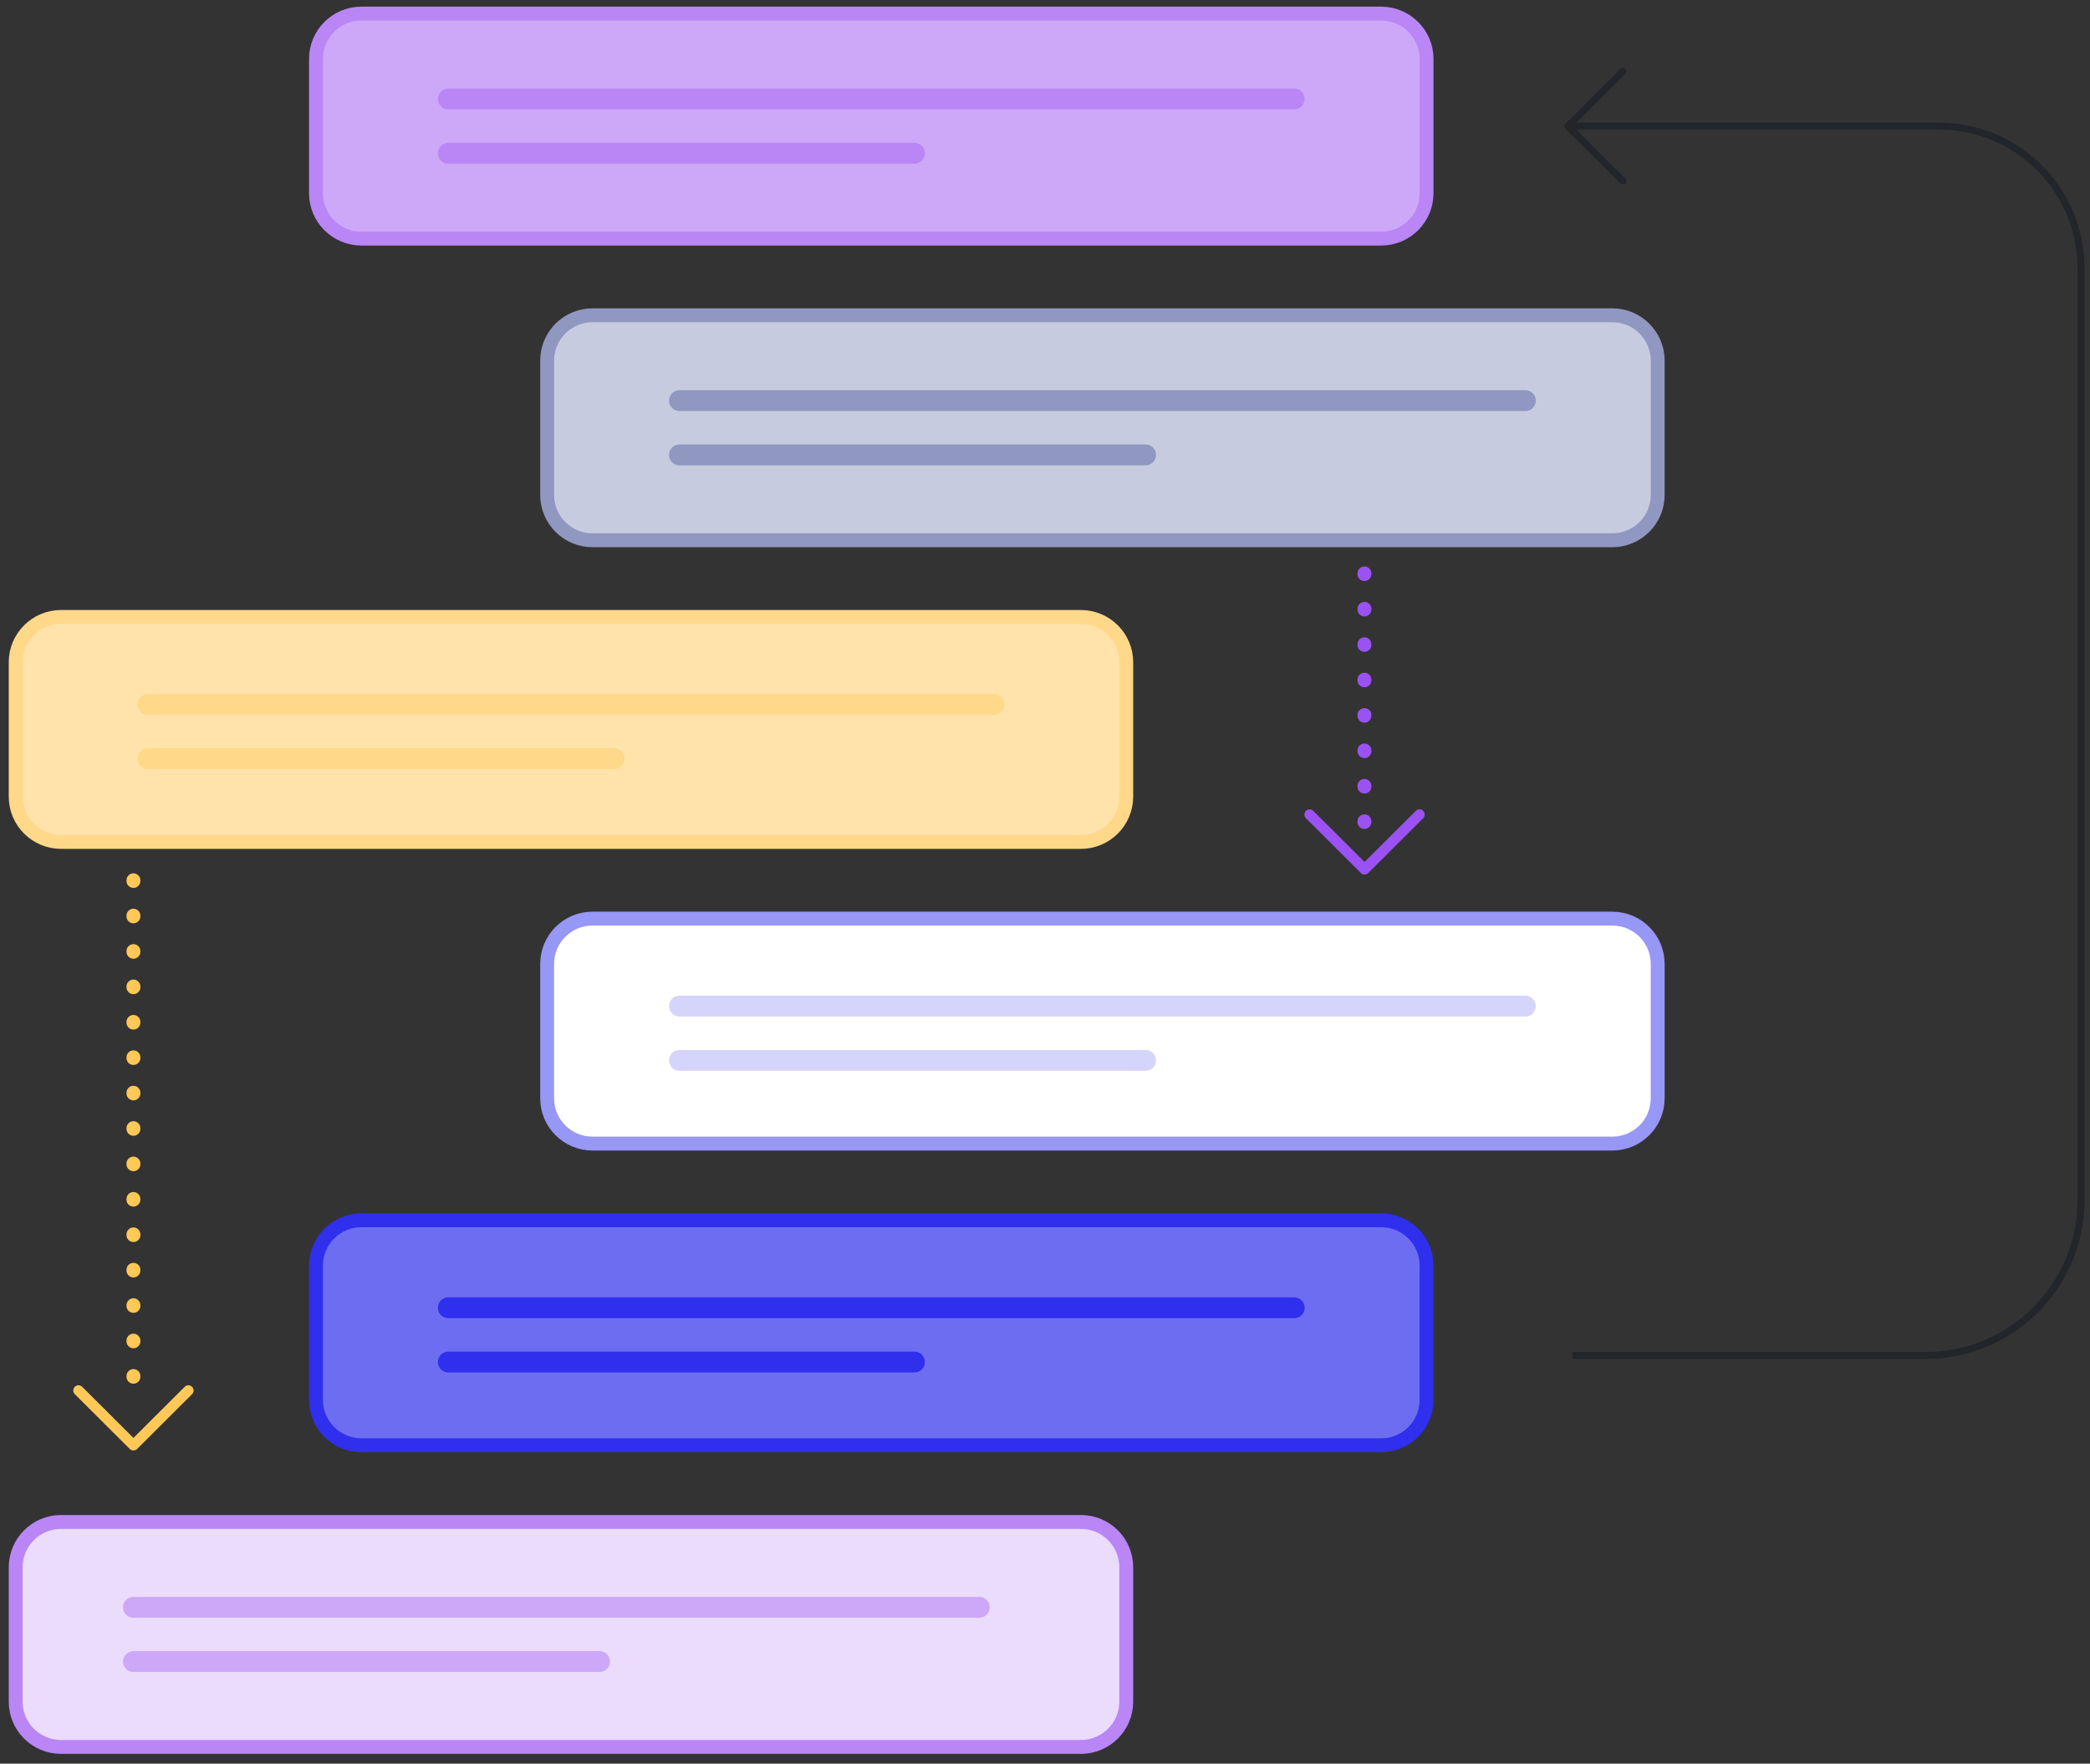
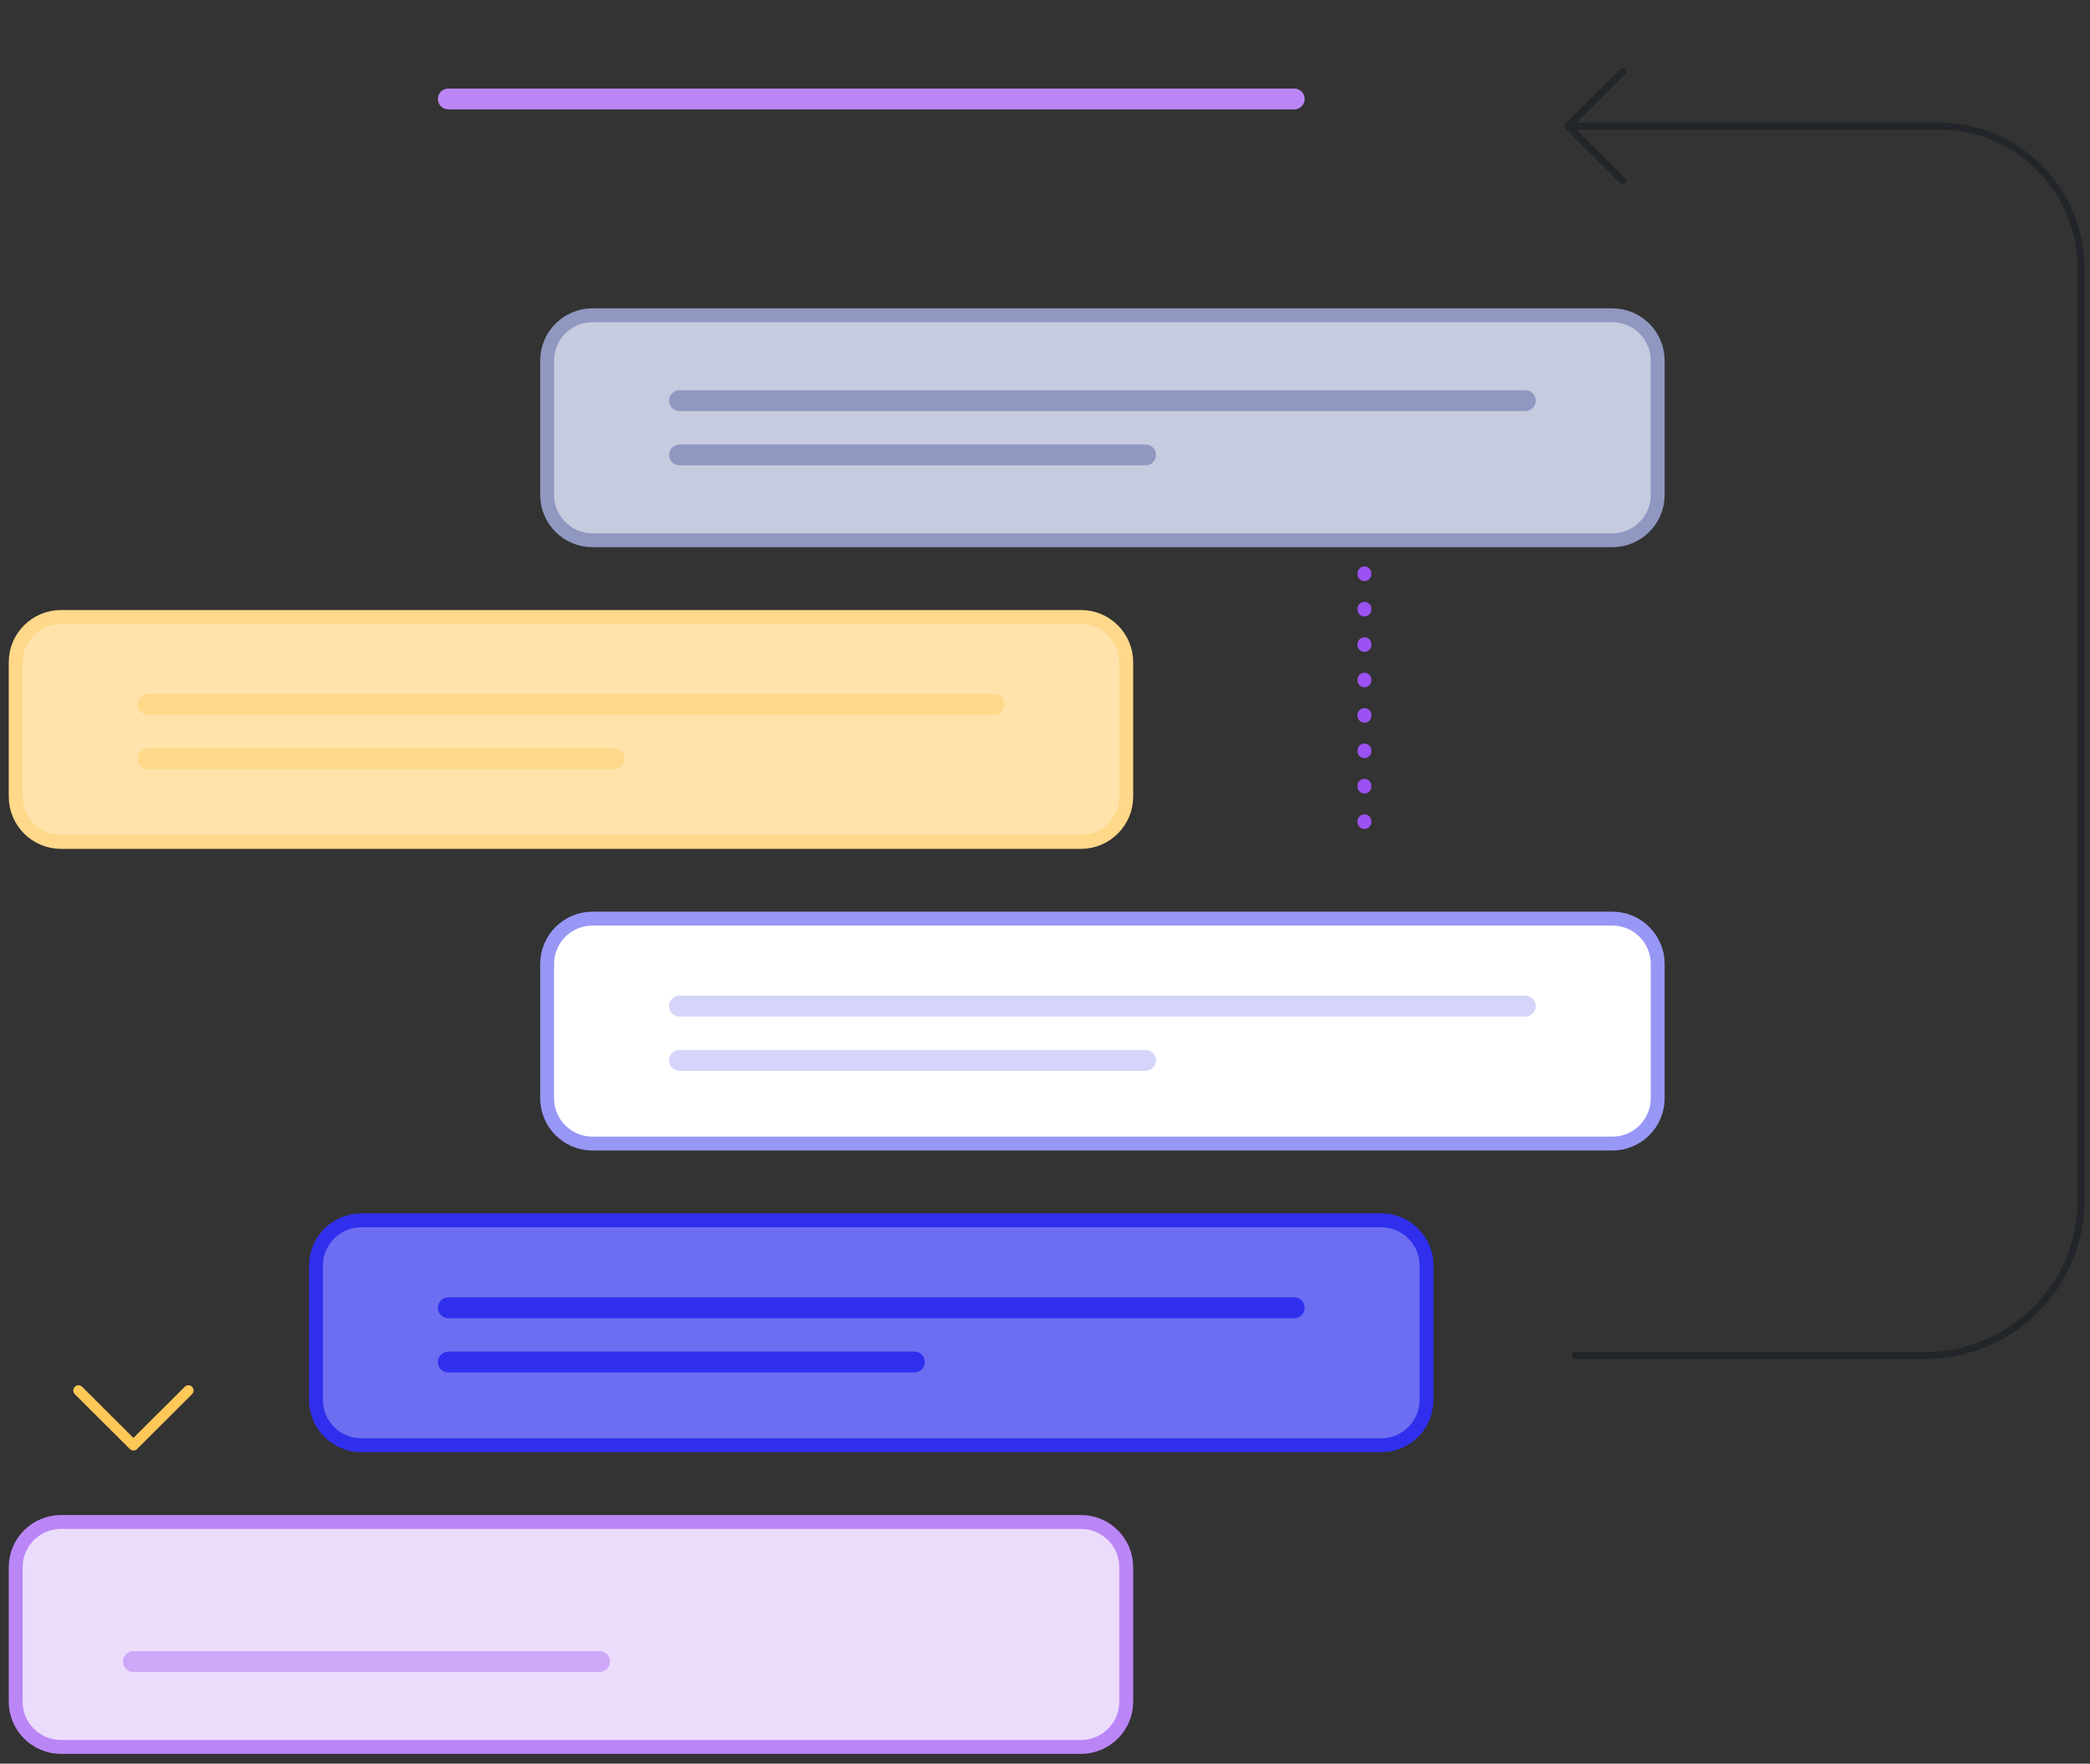
<svg xmlns="http://www.w3.org/2000/svg" width="301" height="254" viewBox="0 0 301 254" fill="none">
  <rect x="0" y="0" width="301" height="254" fill="#333333" stroke="none" />
  <g clip-path="url(#clip0_720_359)">
    <path d="M196.505 82.579L196.505 120.319" stroke="#9C52F2" stroke-width="2" stroke-linecap="round" stroke-linejoin="round" stroke-dasharray="0.1 5" />
-     <path d="M19.217 126.772L19.217 203.146" stroke="#FFC857" stroke-width="2" stroke-linecap="round" stroke-linejoin="round" stroke-dasharray="0.1 5" />
    <path d="M226.465 195.211H277.271C289.663 195.211 299.706 185.197 299.706 172.84V38.61C299.706 27.314 290.526 18.16 279.198 18.16H226.448" stroke="#222529" />
-     <path d="M188.61 117.307L196.522 125.197L204.435 117.307" stroke="#9C52F2" stroke-width="1.5" stroke-linecap="round" stroke-linejoin="round" />
    <path d="M11.305 200.252L19.218 208.142L27.13 200.252" stroke="#FFC857" stroke-width="1.5" stroke-linecap="round" stroke-linejoin="round" />
    <path d="M233.728 10.271L225.815 18.16L233.728 26.05" stroke="#222529" stroke-linecap="round" stroke-linejoin="round" />
-     <path d="M198.907 1.959H52.051C48.438 1.959 45.508 4.88 45.508 8.483V27.837C45.508 31.441 48.438 34.362 52.051 34.362H198.907C202.52 34.362 205.45 31.441 205.45 27.837V8.483C205.45 4.88 202.52 1.959 198.907 1.959Z" fill="#CDA8F8" stroke="#BA86F6" stroke-width="2" stroke-miterlimit="10" />
    <path d="M232.197 45.404H85.341C81.728 45.404 78.798 48.325 78.798 51.929V71.282C78.798 74.886 81.728 77.807 85.341 77.807H232.197C235.81 77.807 238.74 74.886 238.74 71.282V51.929C238.74 48.325 235.81 45.404 232.197 45.404Z" fill="#C7CBDF" stroke="#9097C0" stroke-width="2" stroke-miterlimit="10" />
-     <path d="M155.658 88.85H8.803C5.189 88.85 2.26 91.771 2.26 95.374V114.728C2.26 118.331 5.189 121.252 8.803 121.252H155.658C159.272 121.252 162.201 118.331 162.201 114.728V95.374C162.201 91.771 159.272 88.85 155.658 88.85Z" fill="#FFE3AB" stroke="#FFD889" stroke-width="2" stroke-miterlimit="10" />
+     <path d="M155.658 88.85H8.803C5.189 88.85 2.26 91.771 2.26 95.374V114.728C2.26 118.331 5.189 121.252 8.803 121.252H155.658C159.272 121.252 162.201 118.331 162.201 114.728V95.374C162.201 91.771 159.272 88.85 155.658 88.85" fill="#FFE3AB" stroke="#FFD889" stroke-width="2" stroke-miterlimit="10" />
    <path d="M232.197 132.294H85.341C81.728 132.294 78.798 135.215 78.798 138.818V158.172C78.798 161.776 81.728 164.697 85.341 164.697H232.197C235.81 164.697 238.74 161.776 238.74 158.172V138.818C238.74 135.215 235.81 132.294 232.197 132.294Z" fill="white" stroke="#9797F6" stroke-width="2" stroke-miterlimit="10" />
    <path d="M198.907 175.739H52.051C48.438 175.739 45.508 178.66 45.508 182.264V201.618C45.508 205.221 48.438 208.142 52.051 208.142H198.907C202.52 208.142 205.45 205.221 205.45 201.618V182.264C205.45 178.66 202.52 175.739 198.907 175.739Z" fill="#6D6DF2" stroke="#2F2FED" stroke-width="2" stroke-miterlimit="10" />
    <path d="M155.658 219.185H8.803C5.189 219.185 2.26 222.106 2.26 225.709V245.063C2.26 248.666 5.189 251.587 8.803 251.587H155.658C159.272 251.587 162.201 248.666 162.201 245.063V225.709C162.201 222.106 159.272 219.185 155.658 219.185Z" fill="#EBDCFC" stroke="#BA86F6" stroke-width="2" stroke-miterlimit="10" />
    <path d="M64.565 14.253H186.393" stroke="#BA86F6" stroke-width="3" stroke-linecap="round" />
-     <path d="M64.565 22.067H131.695" stroke="#BA86F6" stroke-width="3" stroke-linecap="round" />
    <path d="M97.855 57.698H219.683" stroke="#9097C0" stroke-width="3" stroke-linecap="round" />
    <path d="M21.316 101.449H143.145" stroke="#FFD889" stroke-width="3" stroke-linecap="round" />
    <path d="M97.855 144.895H219.683" stroke="#D5D5FB" stroke-width="3" stroke-linecap="round" />
    <path d="M64.565 188.34H186.393" stroke="#2F2FED" stroke-width="3" stroke-linecap="round" />
-     <path d="M19.218 231.479H141.046" stroke="#CDA8F8" stroke-width="3" stroke-linecap="round" />
    <path d="M97.855 65.513H164.985" stroke="#9097C0" stroke-width="3" stroke-linecap="round" />
    <path d="M21.316 109.264H88.446" stroke="#FFD889" stroke-width="3" stroke-linecap="round" />
    <path d="M64.565 196.154H131.695" stroke="#2F2FED" stroke-width="3" stroke-linecap="round" />
    <path d="M97.855 152.709H164.985" stroke="#D5D5FB" stroke-width="3" stroke-linecap="round" />
    <path d="M19.218 239.293H86.348" stroke="#CDA8F8" stroke-width="3" stroke-linecap="round" />
  </g>
  <defs>
    <clipPath id="clip0_720_359">
      <rect width="300" height="253" fill="white" transform="translate(0.569 0.273)" />
    </clipPath>
  </defs>
</svg>